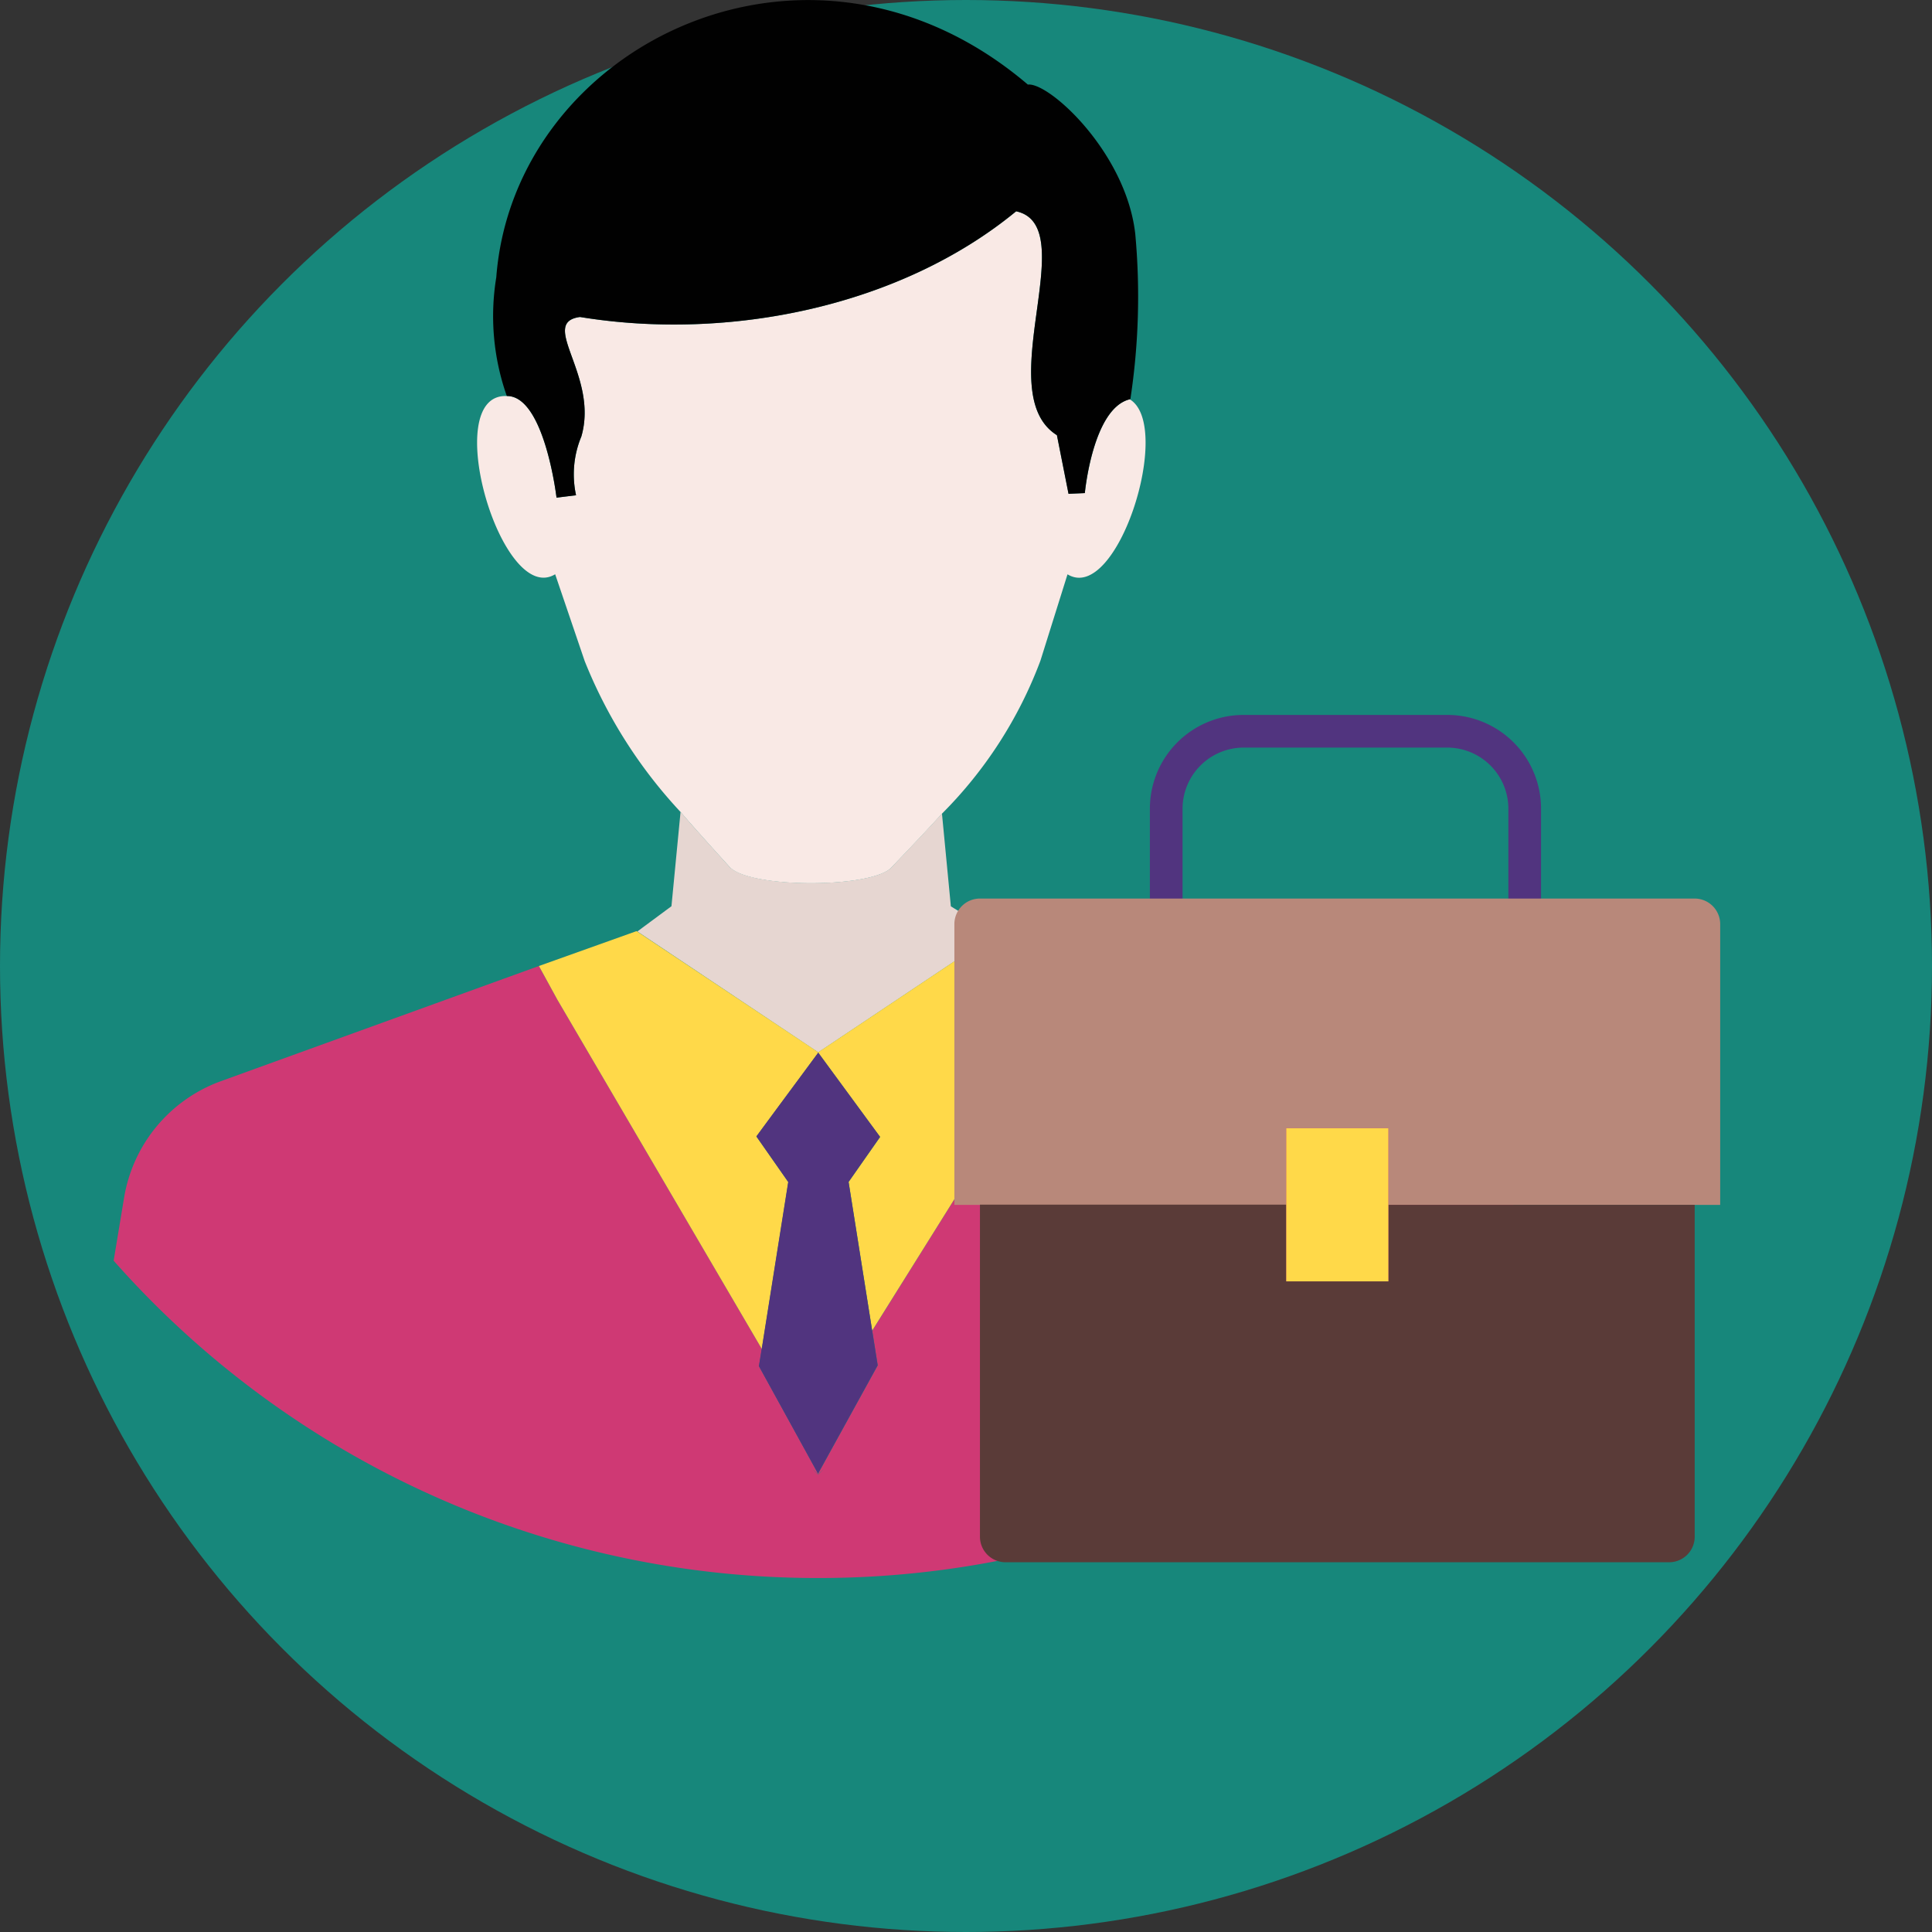
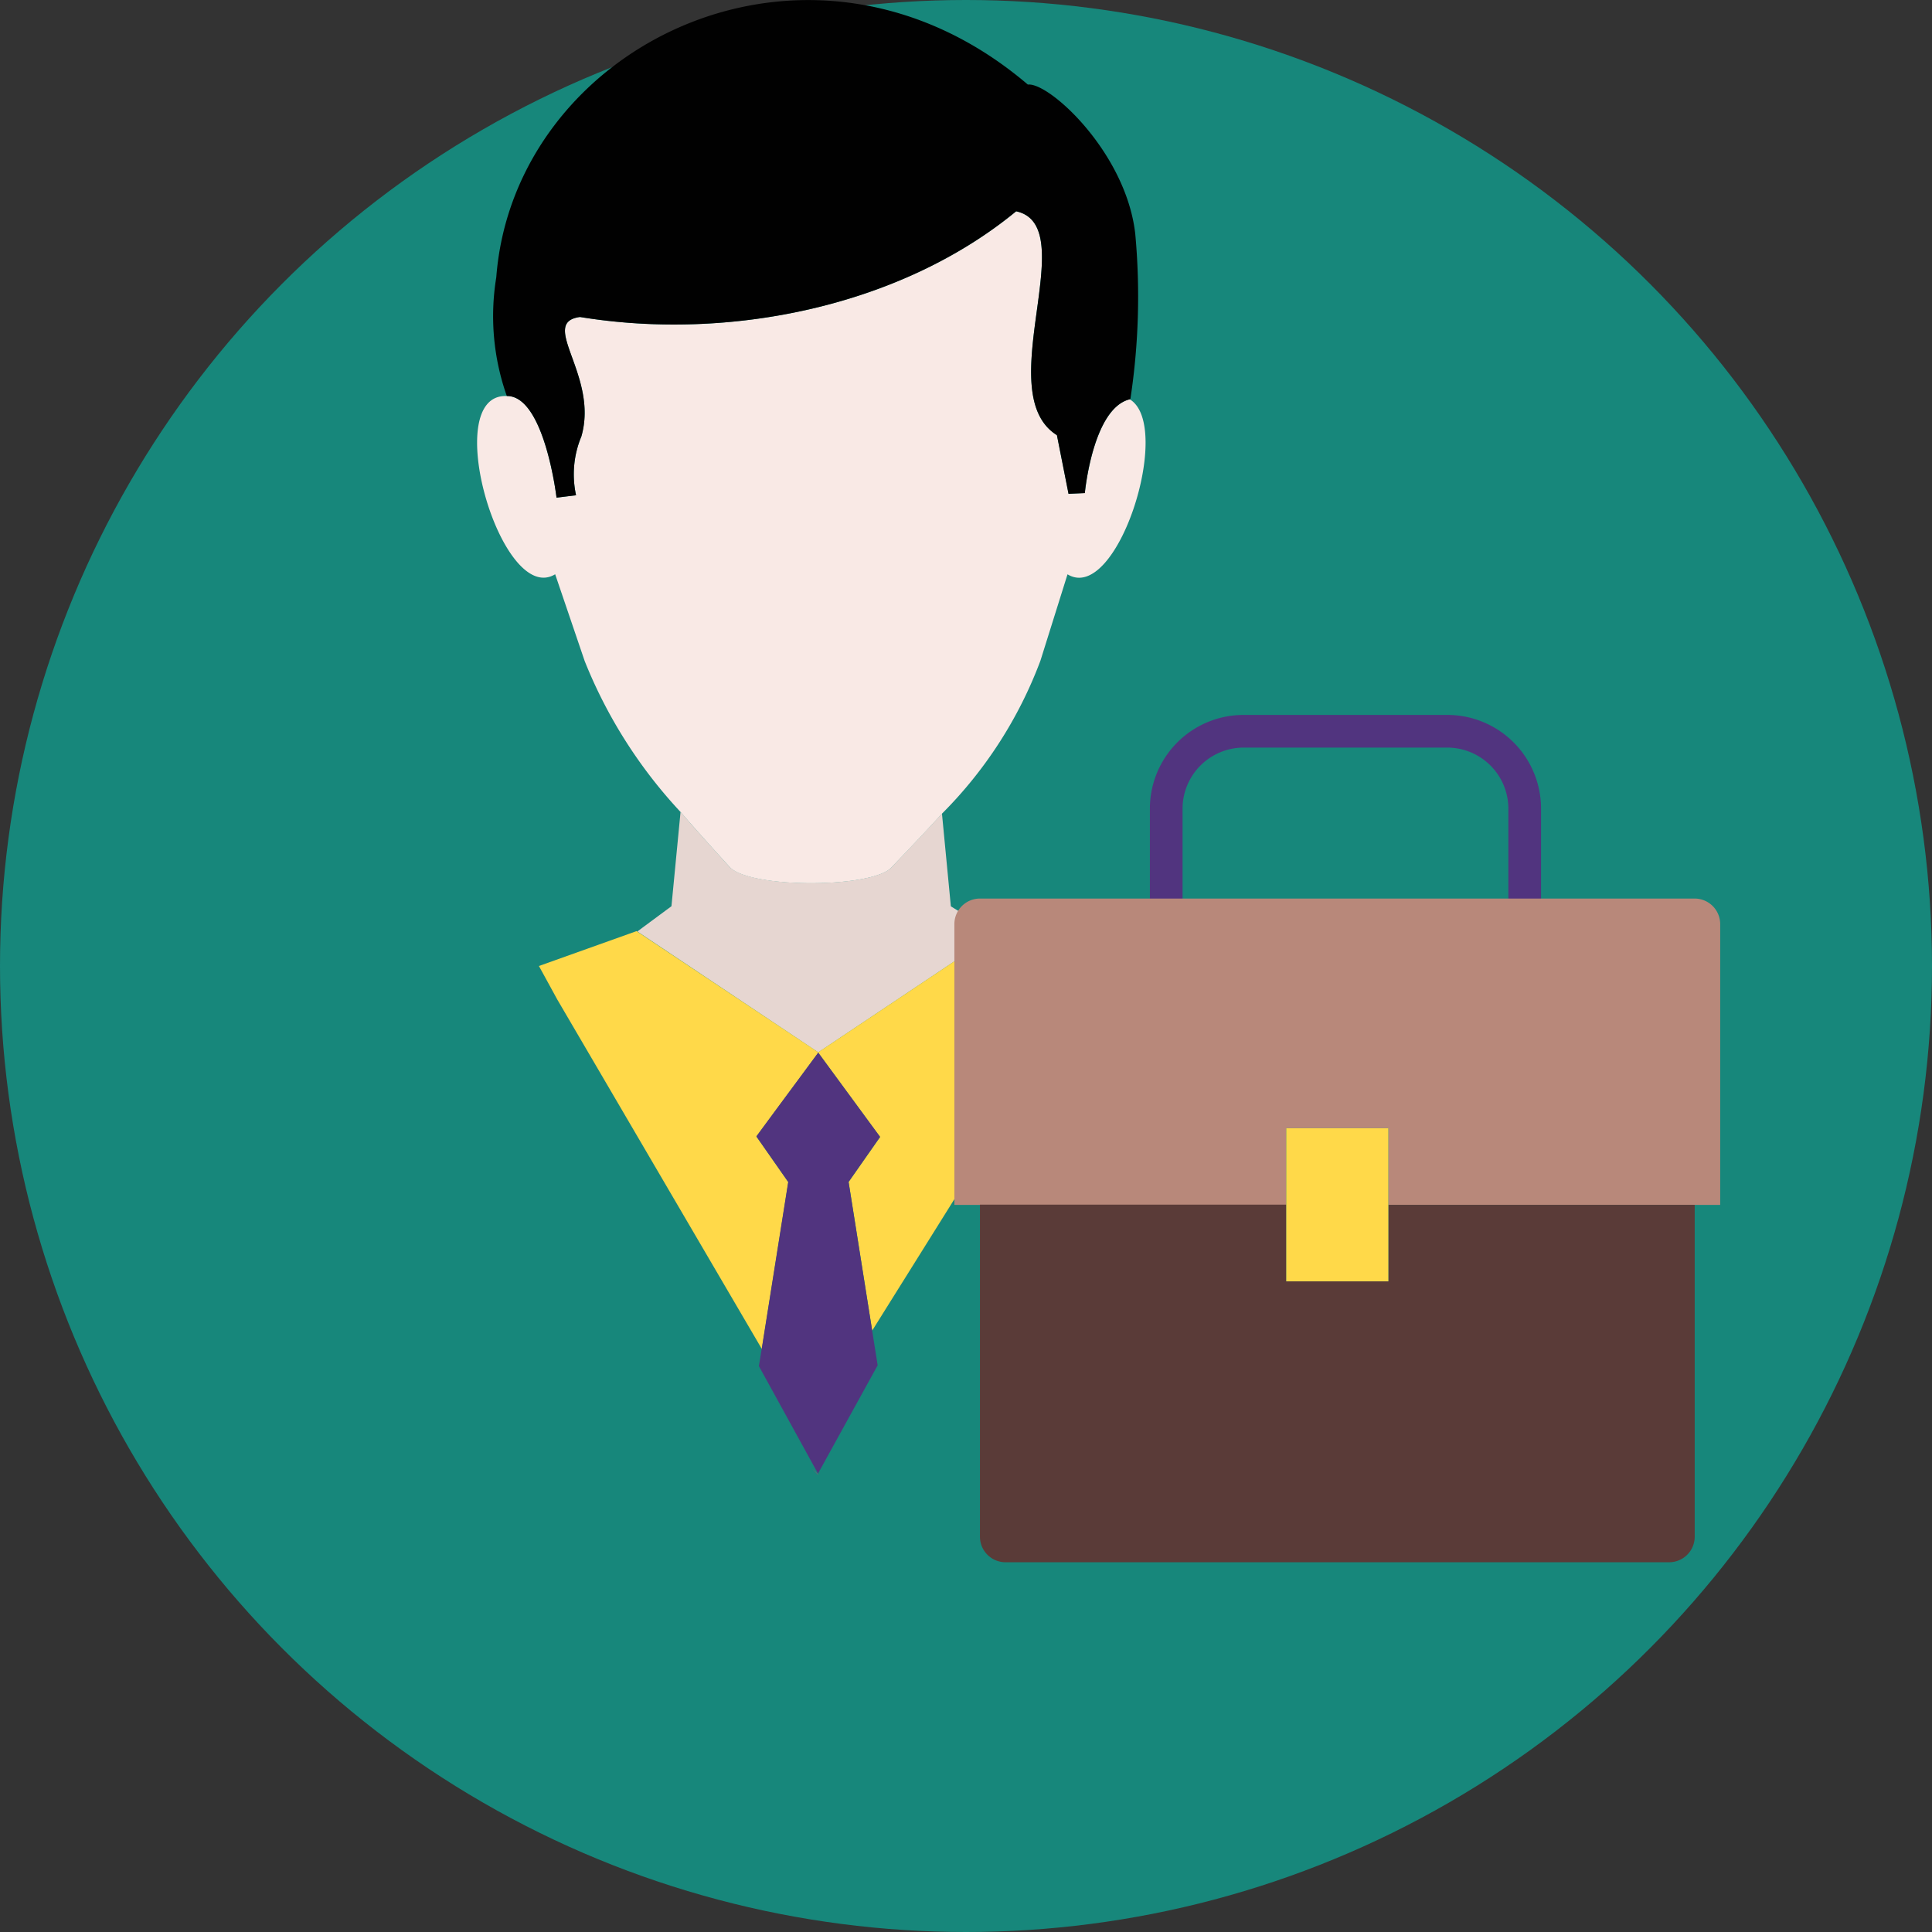
<svg xmlns="http://www.w3.org/2000/svg" viewBox="0 0 68 68">
  <rect x="0" y="0" width="68" height="68" fill="#333333" stroke="none" />
  <defs>
    <style>
      .cls-1 {
        fill: #17877b;
      }

      .cls-2 {
        fill: #cf3974;
      }

      .cls-3 {
        fill: #eec4ba;
      }

      .cls-4 {
        fill: #e6d6d1;
      }

      .cls-5 {
        fill: #51347f;
      }

      .cls-6 {
        fill: #f9e9e5;
      }

      .cls-7 {
        fill: #010101;
      }

      .cls-8 {
        fill: #ffd949;
      }

      .cls-9 {
        fill: #b8887a;
      }

      .cls-10 {
        fill: #5a3b38;
      }
    </style>
  </defs>
  <g id="GEOJIT_ICONS-94" data-name="GEOJIT ICONS-94" transform="translate(-18.6 -20)">
    <circle id="Ellipse_418" data-name="Ellipse 418" class="cls-1" cx="34" cy="34" r="34" transform="translate(18.6 20)" />
    <path id="Path_25641" data-name="Path 25641" class="cls-1" d="M47.4,75.54h0Z" />
-     <path id="Path_25642" data-name="Path 25642" class="cls-2" d="M68.41,58.052,57.221,54l-.253.459-.48.873L49.3,66.837l.194,1.22h0l-2.1,3.813-2.081-3.784h0l.1-.61-7.2-12.3-.452-.822L37.568,54h0L26.38,58.052a5.279,5.279,0,0,0-3.412,4.1L22.6,64.372A33.041,33.041,0,0,0,47.4,75.541h0A33.041,33.041,0,0,0,72.19,64.373l-.368-2.22A5.279,5.279,0,0,0,68.41,58.052ZM47.183,71.694l.205.188-.006.011Zm.212.212h0l-.009-.009.009-.008h0l.009.008Zm.013-.013-.006-.011.2-.188Z" />
    <path id="Path_25643" data-name="Path 25643" class="cls-3" d="M47.395,57.041l-.549.747h0l.548-.747h0Z" />
    <path id="Path_25644" data-name="Path 25644" class="cls-4" d="M47.395,57.041h0v-.015l.008.01.009-.006h0l0,0v0l6.228-4.162L52.067,51.9l-.313-3.265c-.6.657-1.205,1.291-1.784,1.9-.7.731-5,.742-5.7-.032-.54-.6-1.13-1.244-1.717-1.926l-.32,3.319-1.2.888,6.348,4.242Z" />
    <path id="Path_25645" data-name="Path 25645" class="cls-5" d="M45.576,59.518h0Z" />
    <path id="Path_25646" data-name="Path 25646" class="cls-6" d="M49.971,50.537c.579-.608,1.187-1.242,1.784-1.9a15.1,15.1,0,0,0,3.465-5.384l.953-3.039c1.748,1.063,3.742-5.235,2.188-6.161-1.3.323-1.577,3.3-1.577,3.3l-.574.025L55.8,35.317c-2.373-1.488.939-7.364-1.435-7.88-4.064,3.345-10.092,4.581-15.351,3.72-1.476.2.67,2.063.047,4.208a3.462,3.462,0,0,0-.186,2.066l-.687.085s-.424-3.59-1.748-3.576v0c-2.39-.113-.2,7.427,1.7,6.272l1.039,3.055a17.039,17.039,0,0,0,3.379,5.317c.588.682,1.178,1.33,1.717,1.926C44.974,51.28,49.275,51.268,49.971,50.537Z" />
    <path id="Path_25647" data-name="Path 25647" class="cls-7" d="M38.188,37.516l.687-.085a3.462,3.462,0,0,1,.186-2.066c.624-2.146-1.523-4.012-.047-4.208,5.259.861,11.287-.375,15.351-3.72,2.374.516-.938,6.392,1.435,7.88l.408,2.064.574-.025s.276-2.978,1.577-3.3c.009,0,.018-.008.027-.01a24.035,24.035,0,0,0,.171-5.817c-.324-2.864-3.03-5.339-3.78-5.252h0c-7.677-6.542-18.084-1.4-18.71,6.785a8.439,8.439,0,0,0,.371,4.176v0C37.765,33.926,38.188,37.516,38.188,37.516Z" />
    <path id="Path_25648" data-name="Path 25648" class="cls-2" d="M46.036,58.892l-.46.626h0l.459-.626.811-1.1h0Z" />
-     <path id="Path_25649" data-name="Path 25649" class="cls-2" d="M47.408,71.893l.2-.2-.2.188Z" />
    <path id="Path_25650" data-name="Path 25650" class="cls-2" d="M47.183,71.694l.2.2.006-.011Z" />
    <path id="Path_25651" data-name="Path 25651" class="cls-2" d="M47.395,71.888h0l-.009.008.009.009h0L47.4,71.9l-.009-.008Z" />
    <path id="Path_25652" data-name="Path 25652" class="cls-2" d="M47.412,57.029l0,0v0Z" />
-     <path id="Path_25653" data-name="Path 25653" class="cls-2" d="M47.395,57.041l.008-.005-.008-.01Z" />
+     <path id="Path_25653" data-name="Path 25653" class="cls-2" d="M47.395,57.041Z" />
    <path id="Path_25654" data-name="Path 25654" class="cls-8" d="M38.214,55.179l7.2,12.3.932-5.872L45.223,60h0l.024-.032.33-.448.461-.625.814-1.1.543-.736v-.011h0l-.548.747-.811,1.1-.459.626h0l.46-.626.81-1.1.549-.747h0l.537.732.785,1.069.432.589.427.581h0L48.468,61.6l.83,5.233,7.191-11.5.48-.873L57.222,54l-3.437-1.232h0l-.14.094-6.229,4.162,0,0h0l-.009.006-.008.005h0l-.017-.011L41.03,52.788l-.024-.016h0L37.568,54l.194.353Z" />
    <path id="Path_25655" data-name="Path 25655" class="cls-5" d="M49.576,60.013h0l-.427-.581-.432-.589-.785-1.069-.537-.732h0v.011l-.543.736-.814,1.1-.461.625-.33.448L45.223,60h0L46.342,61.6l-.932,5.872-.1.61h0l2.081,3.784,2.1-3.812h0l-.194-1.22-.83-5.233Z" />
    <g id="Group_46881" data-name="Group 46881">
      <path id="Path_25656" data-name="Path 25656" class="cls-5" d="M69.54,55.488H62.372a3.3,3.3,0,0,1-3.3-3.3V48.463a3.3,3.3,0,0,1,3.3-3.3H69.54a3.3,3.3,0,0,1,3.3,3.3V52.19A3.3,3.3,0,0,1,69.54,55.488Zm-7.168-9.175a2.153,2.153,0,0,0-2.15,2.15V52.19a2.153,2.153,0,0,0,2.15,2.15H69.54a2.153,2.153,0,0,0,2.15-2.15V48.463a2.153,2.153,0,0,0-2.15-2.15Z" />
    </g>
    <path id="Path_25657" data-name="Path 25657" class="cls-9" d="M78.246,51.626H53.091a.9.9,0,0,0-.9.9v9.882H63.872v-2.7h3.594v2.7H79.145V52.525A.9.9,0,0,0,78.246,51.626Z" />
    <path id="Path_25658" data-name="Path 25658" class="cls-10" d="M67.466,65.1H63.872v-2.7H53.091V74.086a.9.9,0,0,0,.9.9H77.348a.9.9,0,0,0,.9-.9V62.407H67.466Z" />
    <path id="Path_25659" data-name="Path 25659" class="cls-8" d="M67.466,65.1v-5.39H63.872V65.1h3.594Z" />
  </g>
</svg>